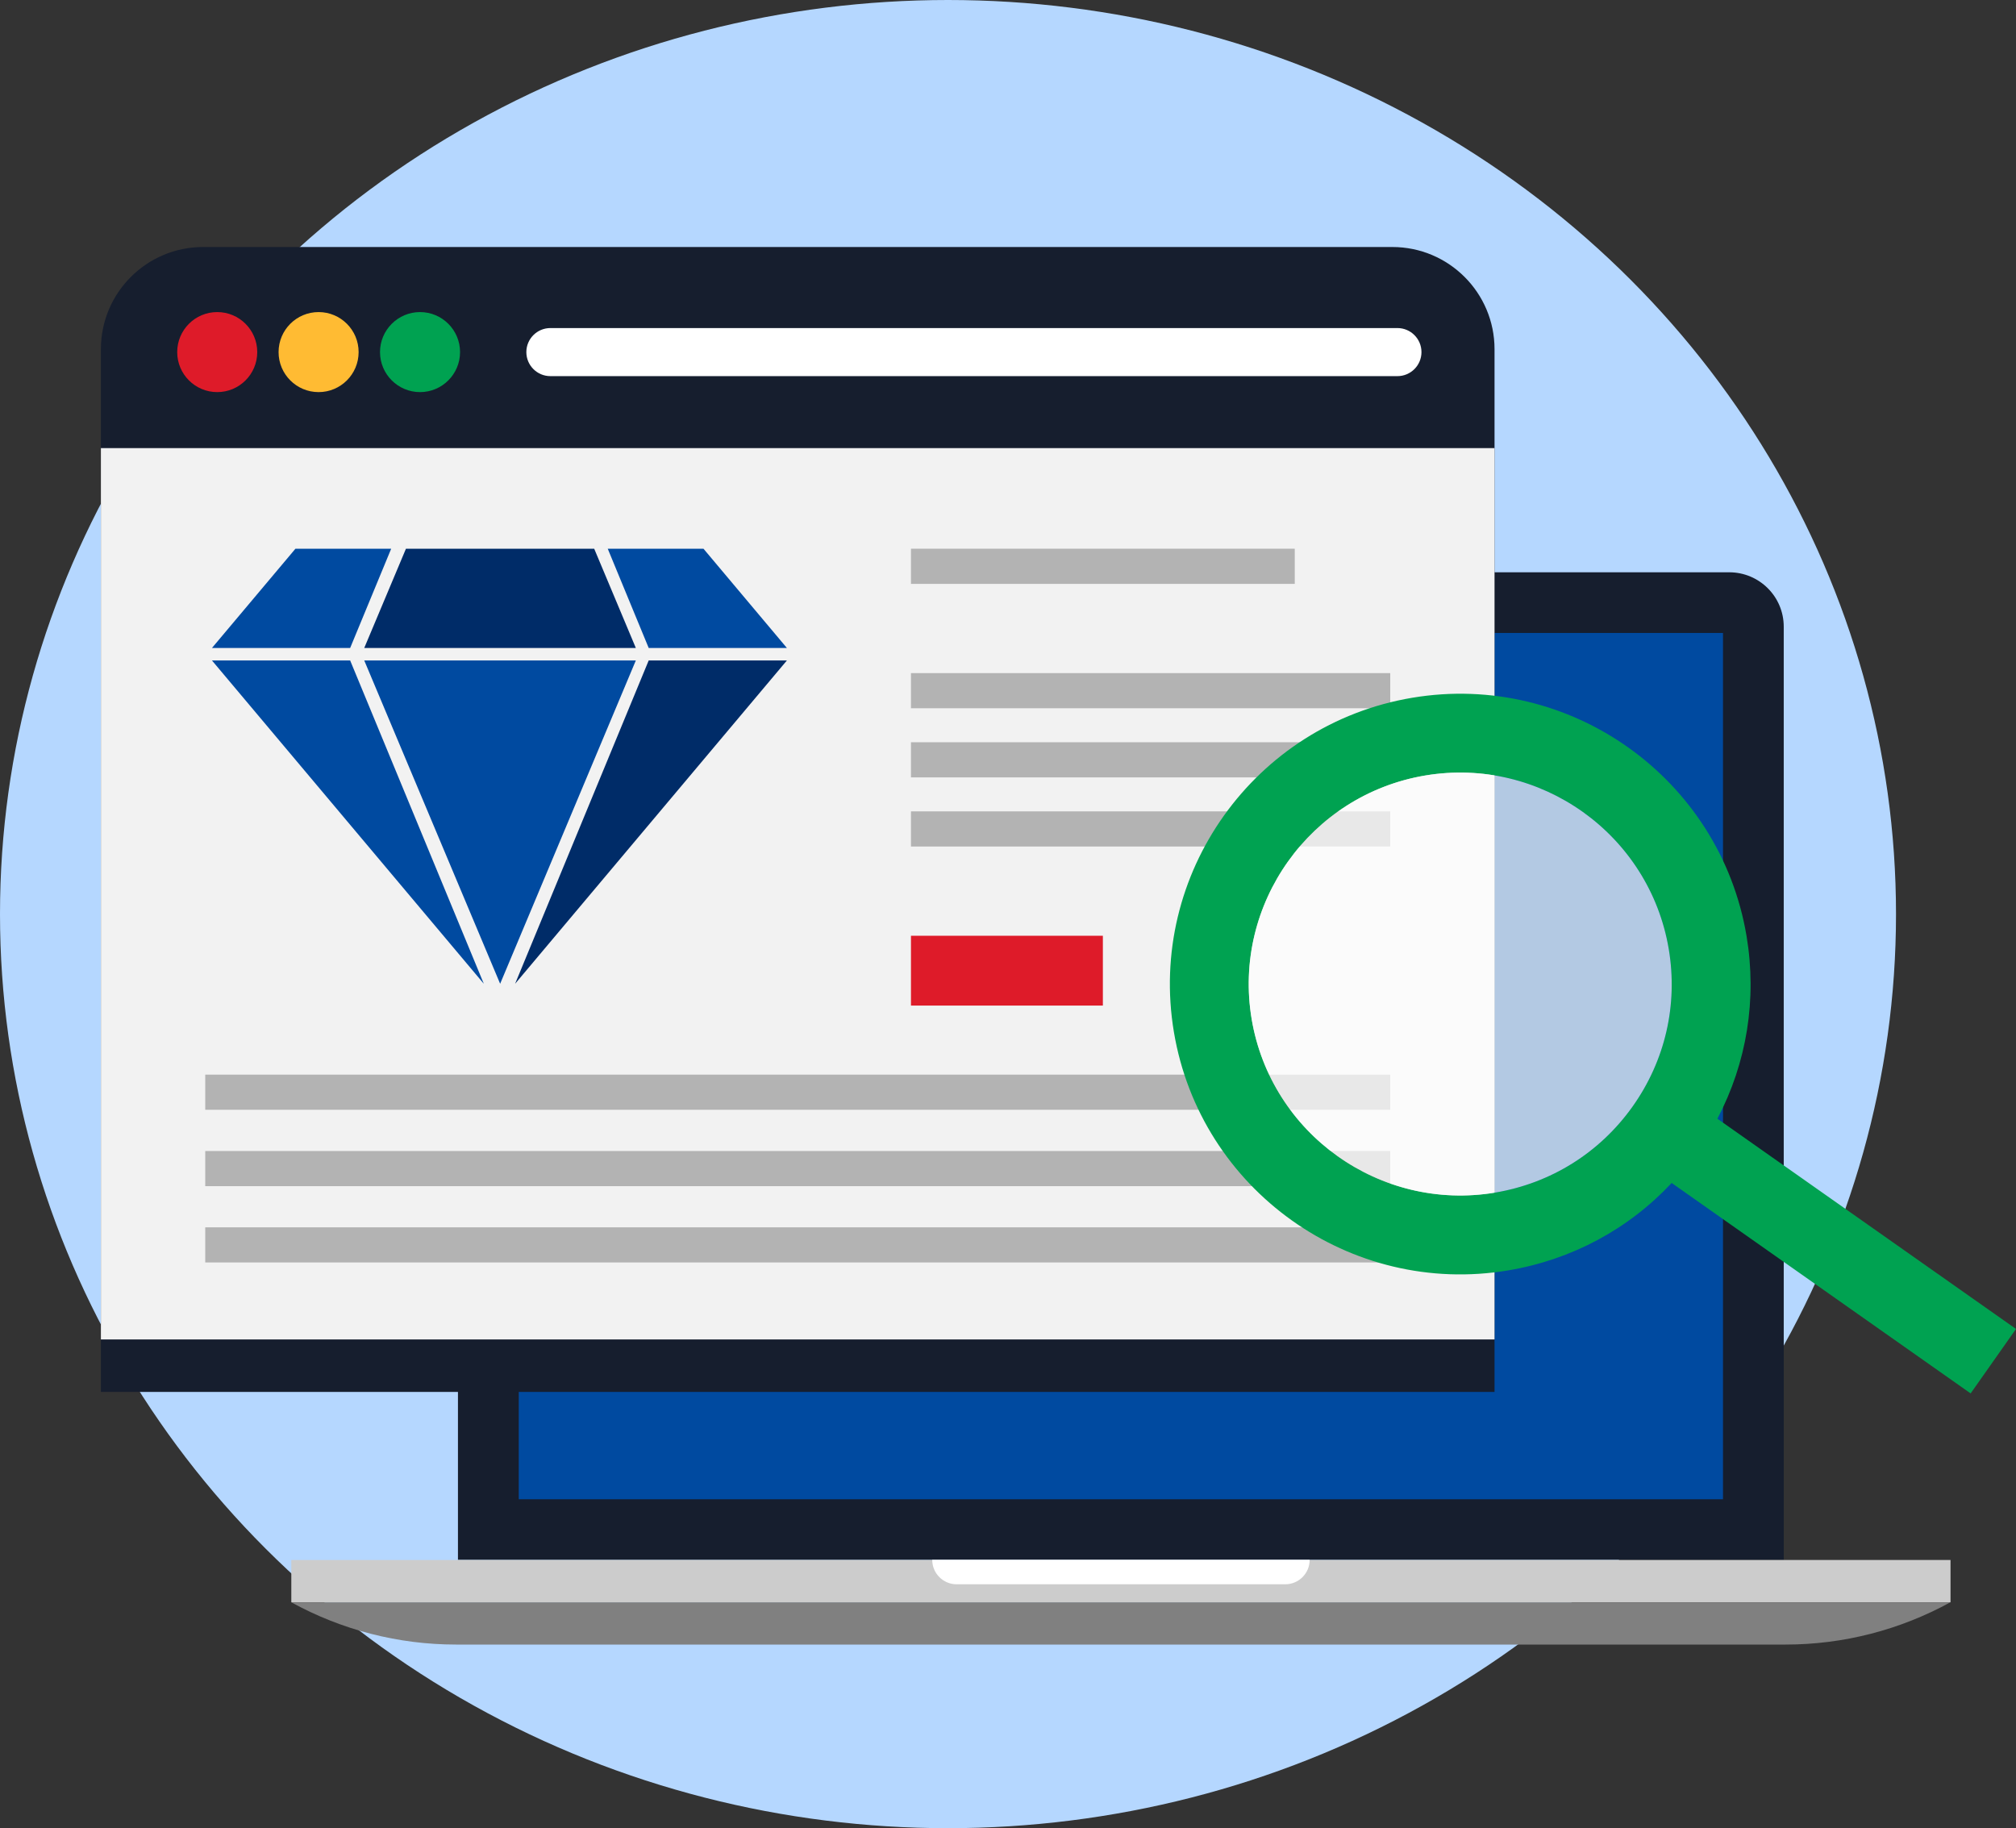
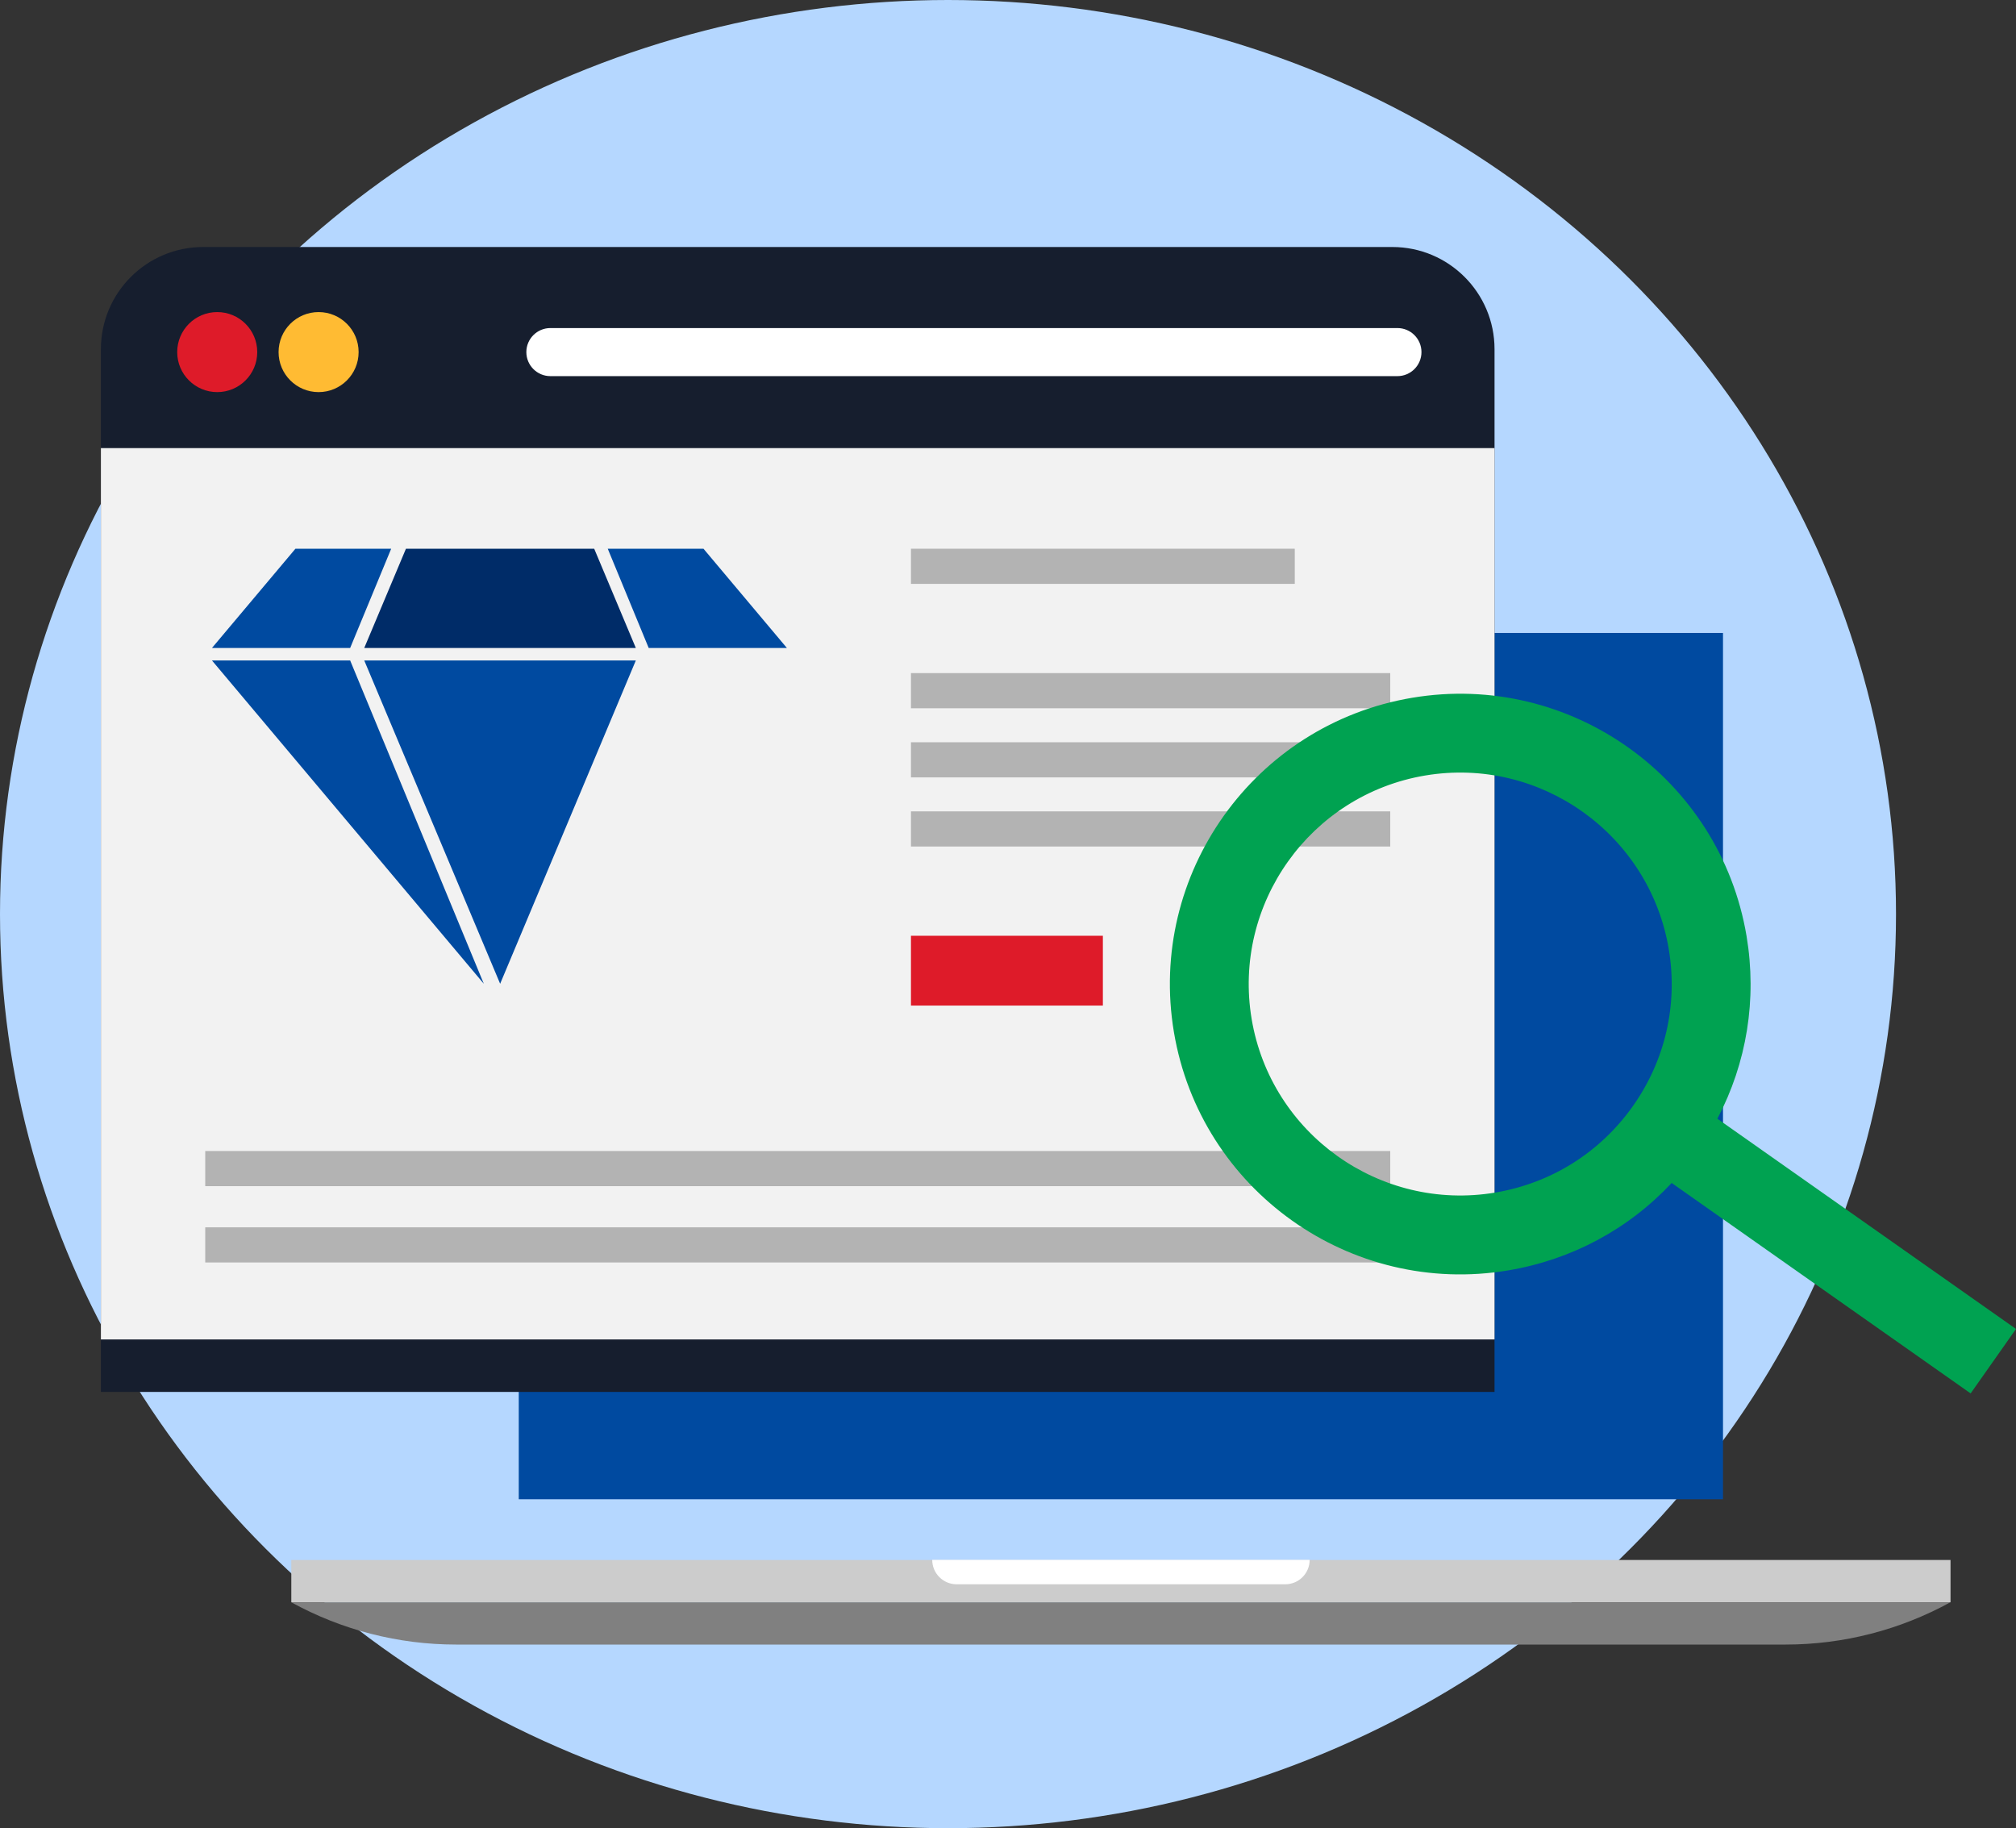
<svg xmlns="http://www.w3.org/2000/svg" id="Layer_2" width="297.72" height="270" viewBox="0 0 297.72 270">
  <rect x="0" y="0" width="297.72" height="270" fill="#333333" stroke="none" />
  <defs>
    <style>.cls-1{fill:#ccc;}.cls-1,.cls-2,.cls-3,.cls-4,.cls-5,.cls-6,.cls-7,.cls-8,.cls-9,.cls-10,.cls-11,.cls-12{stroke-width:0px;}.cls-13{opacity:.7;}.cls-2{fill:#004aa0;}.cls-3{fill:#f2f2f2;}.cls-4{fill:#b3b3b3;}.cls-5{fill:#fb3;}.cls-6{fill:#00a251;}.cls-7{fill:#002c68;}.cls-8{fill:#b5d7ff;}.cls-9{fill:gray;}.cls-10{fill:#161e2e;}.cls-11{fill:#de1b29;}.cls-12{fill:#fff;}</style>
  </defs>
  <g id="Layer_1-2">
    <ellipse class="cls-8" cx="140" cy="135" rx="140" ry="135" />
-     <path class="cls-10" d="M255.38,84.52H75.68c-4.45,0-8.05,3.61-8.05,8.05v137.8h195.79V92.55c0-4.44-3.61-8.03-8.05-8.03h0Z" />
    <rect class="cls-2" x="76.61" y="93.48" width="177.84" height="127.94" />
    <rect class="cls-1" x="43.02" y="230.39" width="245.03" height="6.25" />
    <path class="cls-9" d="M43.02,236.64c7.45,4.09,15.81,6.24,24.31,6.24h196.38c8.5,0,16.86-2.15,24.31-6.24H43.02Z" />
    <path class="cls-12" d="M137.67,230.37c0,1.99,1.61,3.61,3.61,3.61h48.52c1.99,0,3.61-1.61,3.61-3.61h-55.73Z" />
    <path class="cls-5" d="M166.9,89.45c0,.76-.6,1.38-1.36,1.38-.76,0-1.38-.6-1.38-1.36,0-.76.6-1.38,1.36-1.38h.02c.75,0,1.36.61,1.36,1.36h0Z" />
    <path class="cls-10" d="M220.71,205.57H14.9V51.57c0-8.33,6.76-15.09,15.09-15.09h175.63c8.33,0,15.09,6.76,15.09,15.09v154Z" />
    <rect class="cls-3" x="14.9" y="66.18" width="205.81" height="131.64" />
    <circle class="cls-11" cx="32.08" cy="52" r="5.91" />
    <circle class="cls-5" cx="47.05" cy="52" r="5.91" />
-     <path class="cls-6" d="M67.94,52c0,3.26-2.65,5.91-5.91,5.91s-5.91-2.65-5.91-5.91,2.65-5.91,5.91-5.91,5.91,2.65,5.91,5.91Z" />
    <path class="cls-12" d="M206.37,55.55h-125.09c-1.96,0-3.55-1.59-3.55-3.55h0c0-1.96,1.59-3.55,3.55-3.55h125.09c1.96,0,3.55,1.59,3.55,3.55h0c0,1.96-1.59,3.55-3.55,3.55Z" />
    <rect class="cls-4" x="30.31" y="181.26" width="175" height="5.19" />
    <rect class="cls-4" x="30.31" y="169.99" width="175" height="5.19" />
-     <rect class="cls-4" x="30.31" y="158.71" width="175" height="5.19" />
    <rect class="cls-4" x="134.53" y="99.41" width="70.78" height="5.19" />
    <rect class="cls-4" x="134.53" y="109.62" width="70.78" height="5.19" />
    <rect class="cls-4" x="134.53" y="119.83" width="70.78" height="5.19" />
    <rect class="cls-11" x="134.53" y="138.2" width="28.34" height="10.31" />
    <rect class="cls-4" x="134.53" y="81.04" width="56.68" height="5.19" />
    <polygon class="cls-2" points="73.86 145.29 93.9 97.54 53.79 97.54 73.86 145.29" />
-     <polygon class="cls-7" points="76.07 145.29 95.8 97.54 116.21 97.54 76.07 145.29" />
    <polygon class="cls-2" points="71.45 145.29 51.71 97.54 31.3 97.54 71.45 145.29" />
    <polygon class="cls-2" points="89.75 81.04 95.8 95.7 116.21 95.7 103.89 81.04 89.75 81.04" />
    <polygon class="cls-7" points="59.95 81.04 53.79 95.7 93.9 95.7 87.75 81.04 59.95 81.04" />
    <polygon class="cls-2" points="43.63 81.04 31.3 95.7 51.71 95.7 57.77 81.04 43.63 81.04" />
    <path class="cls-6" d="M297.72,196.27l-44.1-31.05c4.34-8.24,5.87-17.63,4.31-26.97-3.91-23.32-26.05-39.11-49.37-35.2-23.32,3.91-39.11,26.05-35.2,49.37,3.91,23.32,26.05,39.11,49.37,35.2,9.37-1.57,17.76-6.09,24.14-12.91l44.15,31.08,6.7-9.52ZM184.84,150.49c-2.84-16.98,8.66-33.11,25.64-35.96,16.98-2.84,33.11,8.66,35.96,25.64,1.38,8.23-.53,16.5-5.37,23.29-4.84,6.79-12.04,11.29-20.27,12.67-16.98,2.84-33.11-8.66-35.96-25.64Z" />
    <g class="cls-13">
-       <path class="cls-12" d="M184.84,150.49c-2.84-16.98,8.66-33.11,25.64-35.96,16.98-2.84,33.11,8.66,35.96,25.64,1.38,8.23-.53,16.5-5.37,23.29-4.84,6.79-12.04,11.29-20.27,12.67-16.98,2.84-33.11-8.66-35.96-25.64Z" />
-     </g>
+       </g>
  </g>
</svg>